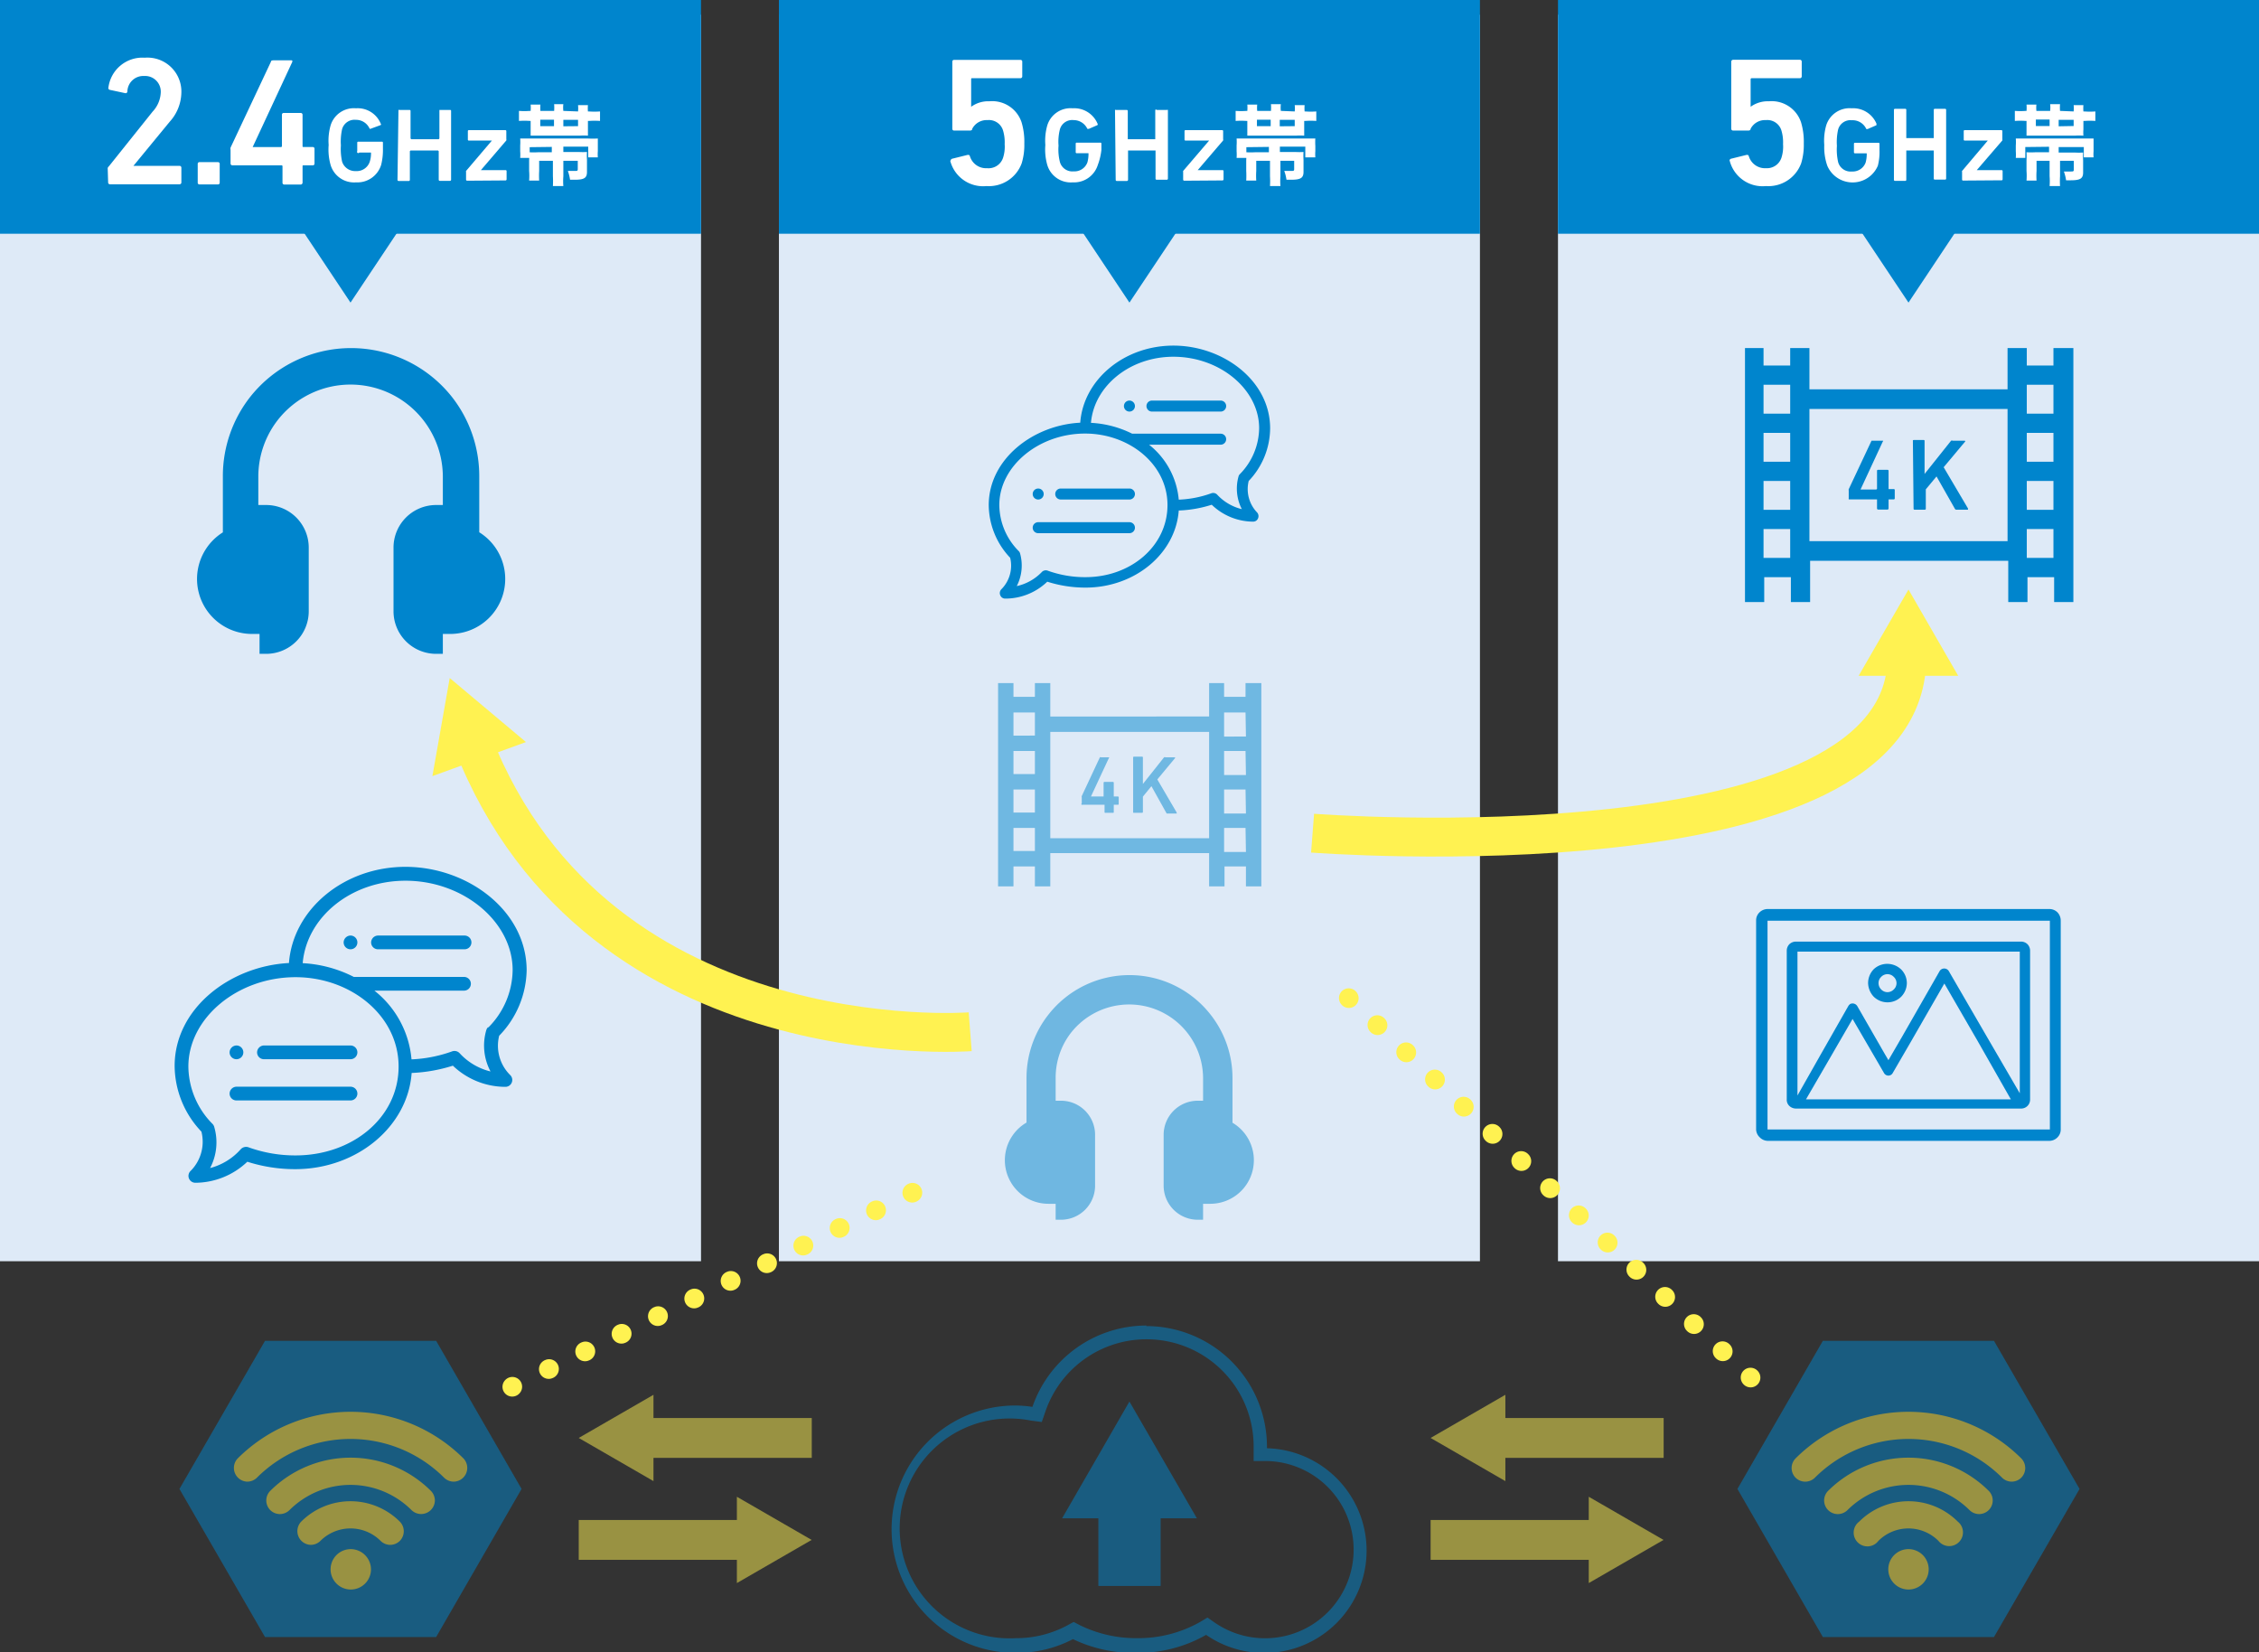
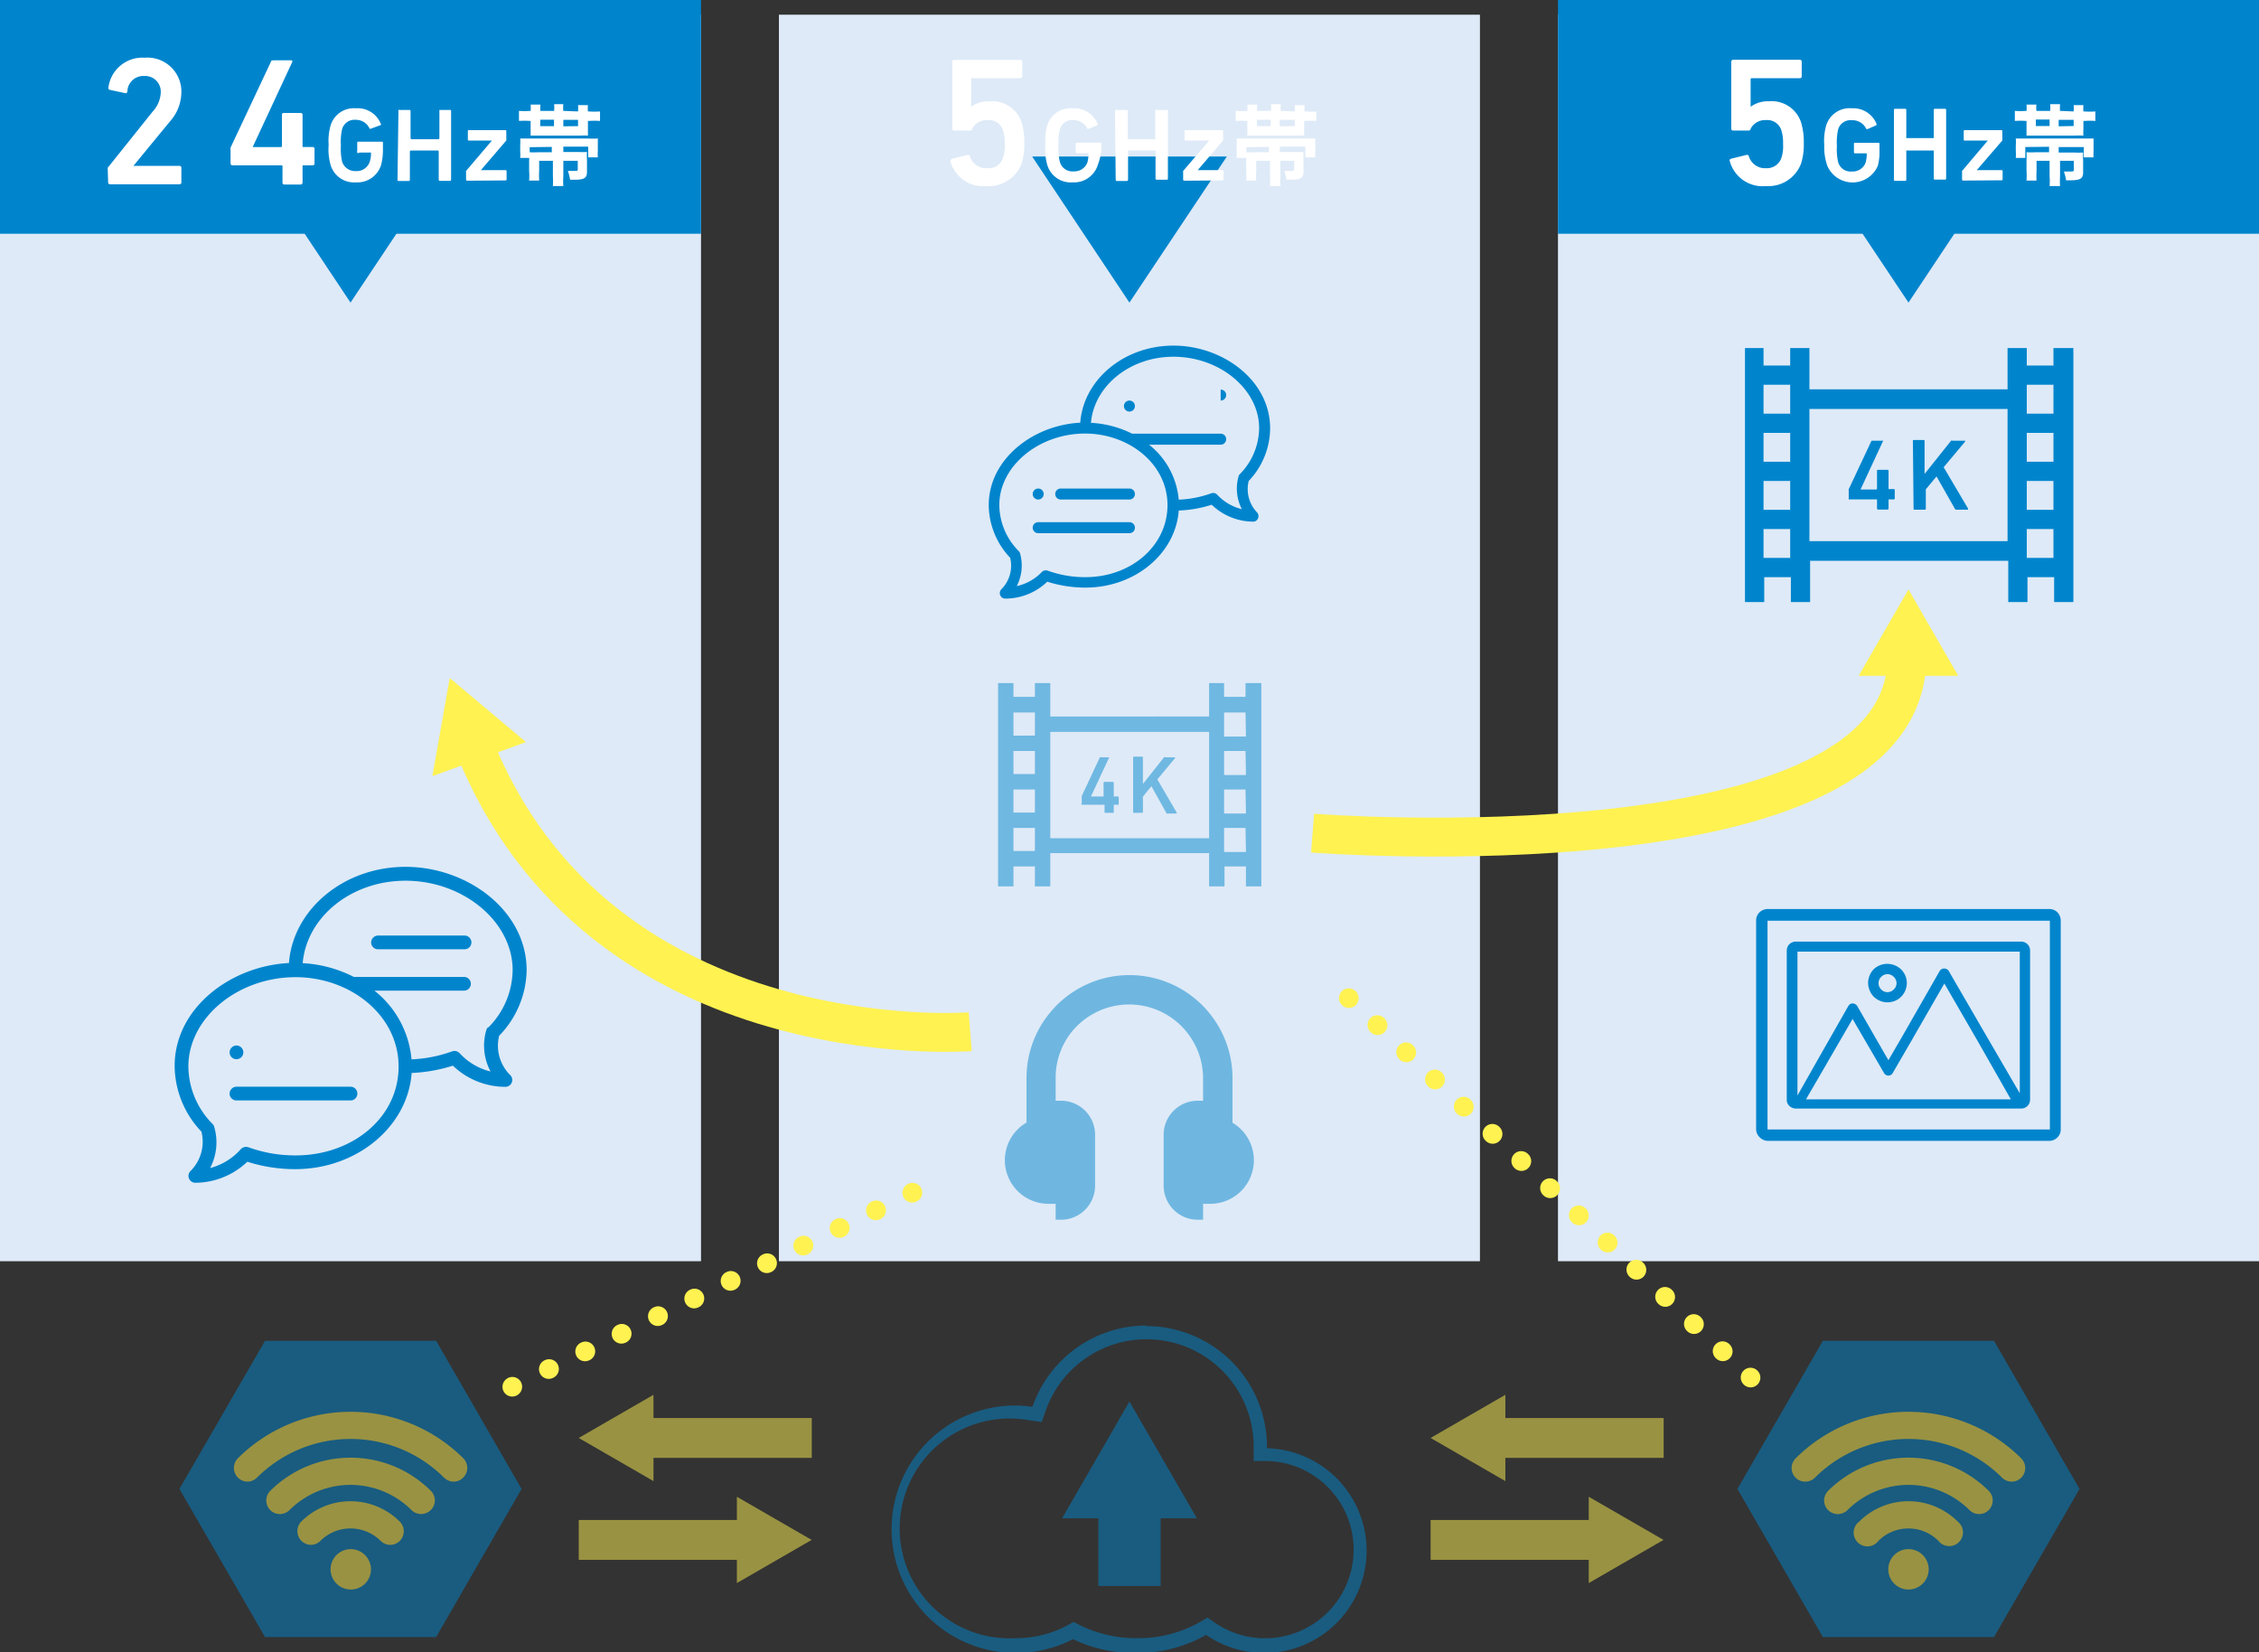
<svg xmlns="http://www.w3.org/2000/svg" viewBox="0 0 164.41 120.24">
  <rect x="0" y="0" width="164.41" height="120.24" fill="#333333" stroke="none" />
  <defs>
    <style>.cls-1,.cls-6{opacity:0.5;}.cls-2{fill:#fff251;}.cls-3{fill:#deeaf7;}.cls-4,.cls-6{fill:#0085cd;}.cls-5{fill:#fff;}.cls-10,.cls-7,.cls-8,.cls-9{fill:none;stroke:#fff251;}.cls-7{stroke-miterlimit:10;stroke-width:2.83px;}.cls-10,.cls-8,.cls-9{stroke-linecap:round;stroke-linejoin:round;stroke-width:1.42px;}.cls-9{stroke-dasharray:0.03 2.91;}.cls-10{stroke-dasharray:0.03 2.85;}</style>
  </defs>
  <g id="レイヤー_2" data-name="レイヤー 2">
    <g id="レイヤー_1-2" data-name="レイヤー 1">
      <g class="cls-1">
        <rect class="cls-2" x="46.4" y="103.19" width="12.68" height="2.9" />
        <polygon class="cls-2" points="42.12 104.64 47.56 107.78 47.56 101.5 42.12 104.64" />
        <rect class="cls-2" x="42.12" y="110.61" width="12.68" height="2.9" />
        <polygon class="cls-2" points="59.07 112.06 53.63 115.2 53.63 108.92 59.07 112.06" />
      </g>
      <g class="cls-1">
        <rect class="cls-2" x="108.4" y="103.19" width="12.68" height="2.9" />
        <polygon class="cls-2" points="104.12 104.64 109.56 107.78 109.56 101.5 104.12 104.64" />
        <rect class="cls-2" x="104.12" y="110.61" width="12.68" height="2.9" />
        <polygon class="cls-2" points="121.07 112.06 115.63 115.2 115.63 108.92 121.07 112.06" />
      </g>
      <rect class="cls-3" x="56.69" y="1.07" width="51.02" height="90.71" />
      <polygon class="cls-4" points="82.2 22.02 75.12 11.39 89.29 11.39 82.2 22.02" />
-       <rect class="cls-4" x="56.69" width="51.02" height="17.01" />
      <rect class="cls-3" y="1.07" width="51.02" height="90.71" />
      <polygon class="cls-4" points="25.51 22.02 18.43 11.39 32.6 11.39 25.51 22.02" />
      <rect class="cls-4" width="51.02" height="17.01" />
      <rect class="cls-3" x="113.39" y="1.07" width="51.02" height="90.71" />
      <polygon class="cls-4" points="138.9 22.02 131.81 11.39 145.98 11.39 138.9 22.02" />
      <rect class="cls-4" x="113.39" width="51.02" height="17.01" />
      <path class="cls-5" d="M69.19,11.71a.15.15,0,0,1,.11-.16l1.13-.28c.08,0,.13,0,.16.1a1.23,1.23,0,0,0,1.25.87A1.11,1.11,0,0,0,73,11.49a2.62,2.62,0,0,0,.12-1,3,3,0,0,0-.12-1,1.07,1.07,0,0,0-1.13-.75,1.18,1.18,0,0,0-1.11.63c0,.09-.07.13-.16.13H69.44a.12.12,0,0,1-.13-.13V4.49a.12.12,0,0,1,.13-.13h4.83a.12.12,0,0,1,.13.13V5.55a.13.13,0,0,1-.13.14H70.76c-.05,0-.08,0-.08.08v2h0a2.12,2.12,0,0,1,1.33-.4,2.25,2.25,0,0,1,2.34,1.53,4.92,4.92,0,0,1,.2,1.55,4.57,4.57,0,0,1-.19,1.43,2.54,2.54,0,0,1-2.56,1.66,2.47,2.47,0,0,1-2.65-1.87Z" />
      <path class="cls-5" d="M76.08,10.55a4.07,4.07,0,0,1,.14-1.42,1.77,1.77,0,0,1,1.85-1.25A1.84,1.84,0,0,1,79.88,9a.1.1,0,0,1,0,.1l-.64.28s-.09,0-.1,0a1.1,1.1,0,0,0-1-.64.93.93,0,0,0-1,.67,3.66,3.66,0,0,0-.1,1.19,3.7,3.7,0,0,0,.1,1.19.94.94,0,0,0,1,.68,1,1,0,0,0,1-.65,2.25,2.25,0,0,0,.08-.67s0,0,0,0h-.85a.07.07,0,0,1-.08-.08v-.61a.07.07,0,0,1,.08-.08h1.71a.07.07,0,0,1,.08.08v.45A4.47,4.47,0,0,1,79.9,12a1.81,1.81,0,0,1-1.83,1.27A1.78,1.78,0,0,1,76.22,12,4.1,4.1,0,0,1,76.08,10.55Z" />
      <path class="cls-5" d="M81.15,8A.07.07,0,0,1,81.22,8H82a.08.08,0,0,1,.08.08v2s0,.05,0,.05h2s0,0,0-.05V8A.07.07,0,0,1,84.19,8h.74A.07.07,0,0,1,85,8v5a.08.08,0,0,1-.08.08h-.74a.08.08,0,0,1-.08-.08V11s0-.05,0-.05h-2s0,0,0,.05v2.09a.09.09,0,0,1-.08.08h-.75a.08.08,0,0,1-.07-.08Z" />
      <path class="cls-5" d="M86.19,13.15a.08.08,0,0,1-.08-.08v-.56a.14.14,0,0,1,0-.07L88,10.23H86.29a.07.07,0,0,1-.08-.08V9.55a.07.07,0,0,1,.08-.08h2.65a.07.07,0,0,1,.08.08v.59a.11.11,0,0,1,0,.08l-1.85,2.16v0h1.8a.07.07,0,0,1,.08.07v.6a.08.08,0,0,1-.08.08Z" />
      <path class="cls-5" d="M94.23,8.11a2.32,2.32,0,0,0,0-.46h.72a2.61,2.61,0,0,0,0,.46H95a5.43,5.43,0,0,0,.8,0v.69a5.79,5.79,0,0,0-.8,0h-.08v.63c0,.2,0,.31,0,.44a4.49,4.49,0,0,0-.61,0H90.78c0-.16,0-.26,0-.47v-.6h-.06a5.63,5.63,0,0,0-.79,0V8.07a5.19,5.19,0,0,0,.79,0h.06a2.61,2.61,0,0,0,0-.46h.72a2.12,2.12,0,0,0,0,.46h1a2.93,2.93,0,0,0,0-.49h.72a2.09,2.09,0,0,0,0,.49Zm-3.52,2.6v.78H90a3.23,3.23,0,0,0,0-.48v-.42a3.58,3.58,0,0,0,0-.51c.21,0,.4,0,.71,0H95c.34,0,.52,0,.73,0a4.11,4.11,0,0,0,0,.53V11a3,3,0,0,0,0,.45H95v-.78H93.15v.39h1.12a5.08,5.08,0,0,0,.6,0,4.63,4.63,0,0,0,0,.57v.88c0,.44-.21.57-.91.57h-.33a3.33,3.33,0,0,0-.16-.64l.47,0c.21,0,.25,0,.25-.14V11.7h-1v1.13a4.29,4.29,0,0,0,0,.71h-.76a6.27,6.27,0,0,0,0-.72V11.7h-1v.74a5.48,5.48,0,0,0,0,.7h-.73a6.41,6.41,0,0,0,0-.7v-.78a5.09,5.09,0,0,0,0-.58,6.23,6.23,0,0,0,.65,0h1v-.39Zm1.77-2h-1v.47h1Zm1.75.47V8.72H93.14v.47Z" />
      <path class="cls-5" d="M7.84,12.29a.18.18,0,0,1,.07-.17l3.2-4a2.16,2.16,0,0,0,.59-1.39,1.14,1.14,0,0,0-1.21-1.2A1.16,1.16,0,0,0,9.27,6.67a.13.13,0,0,1-.15.11L8,6.54a.13.13,0,0,1-.11-.16A2.49,2.49,0,0,1,10.53,4.2,2.47,2.47,0,0,1,13.2,6.74a3.24,3.24,0,0,1-.85,2.12L9.71,12.07v0h3.36a.13.13,0,0,1,.13.14v1.06a.13.13,0,0,1-.13.14H8a.13.13,0,0,1-.13-.14Z" />
-       <path class="cls-5" d="M14.39,11.93a.12.12,0,0,1,.13-.13h1.34a.12.12,0,0,1,.13.13v1.36a.12.12,0,0,1-.13.13H14.52a.12.12,0,0,1-.13-.13Z" />
      <path class="cls-5" d="M16.78,11.9v-1a.38.38,0,0,1,0-.16l2.94-6.25c0-.08.09-.1.19-.1h1.26c.1,0,.12,0,.1.12l-2.88,6.19v0h2.05a.07.07,0,0,0,.08-.08V8.35a.12.12,0,0,1,.13-.13h1.23a.13.13,0,0,1,.14.13v2.27c0,.05,0,.08.08.08h.66a.12.12,0,0,1,.13.13V11.9a.12.12,0,0,1-.13.13h-.66c-.06,0-.08,0-.08.08v1.18a.14.14,0,0,1-.14.14H20.69a.13.13,0,0,1-.13-.14V12.11a.07.07,0,0,0-.08-.08H16.92A.13.13,0,0,1,16.78,11.9Z" />
      <path class="cls-5" d="M23.92,10.55a4.07,4.07,0,0,1,.14-1.42,1.77,1.77,0,0,1,1.85-1.25A1.81,1.81,0,0,1,27.71,9a.07.07,0,0,1,0,.1L27,9.36a.08.08,0,0,1-.1,0,1.08,1.08,0,0,0-1-.64.94.94,0,0,0-1,.67,4.16,4.16,0,0,0-.09,1.19,4.21,4.21,0,0,0,.09,1.19,1,1,0,0,0,1,.68,1,1,0,0,0,1-.65A1.92,1.92,0,0,0,27,11.1s0,0,0,0h-.85A.07.07,0,0,1,26,11v-.61a.07.07,0,0,1,.08-.08h1.71a.07.07,0,0,1,.08.08v.45A4.47,4.47,0,0,1,27.74,12a1.81,1.81,0,0,1-1.83,1.27A1.78,1.78,0,0,1,24.06,12,4.1,4.1,0,0,1,23.92,10.55Z" />
      <path class="cls-5" d="M29,8A.07.07,0,0,1,29.06,8h.75a.07.07,0,0,1,.07.08v2a0,0,0,0,0,.05.05h2a0,0,0,0,0,.05-.05V8A.07.07,0,0,1,32,8h.75a.07.07,0,0,1,.08.08v5a.08.08,0,0,1-.08.08H32a.08.08,0,0,1-.07-.08V11a0,0,0,0,0-.05-.05h-2a0,0,0,0,0-.05.05v2.09a.08.08,0,0,1-.07.08h-.75a.08.08,0,0,1-.08-.08Z" />
      <path class="cls-5" d="M34,13.15a.08.08,0,0,1-.08-.08v-.56a.14.14,0,0,1,0-.07l1.88-2.21H34.12a.07.07,0,0,1-.07-.08V9.55a.07.07,0,0,1,.07-.08h2.66a.07.07,0,0,1,.07.08v.59a.11.11,0,0,1,0,.08L35,12.38v0h1.8a.07.07,0,0,1,.07.07v.6a.08.08,0,0,1-.07.08Z" />
      <path class="cls-5" d="M42.07,8.11a2.32,2.32,0,0,0,0-.46h.72a2.61,2.61,0,0,0,0,.46h.07a5.5,5.5,0,0,0,.81,0v.69a5.88,5.88,0,0,0-.8,0h-.08v.63c0,.2,0,.31,0,.44a4.49,4.49,0,0,0-.61,0H38.62c0-.16,0-.26,0-.47v-.6h-.06a5.54,5.54,0,0,0-.79,0V8.07a5.11,5.11,0,0,0,.79,0h.06a2.61,2.61,0,0,0,0-.46h.71a3.76,3.76,0,0,0,0,.46h1a2.93,2.93,0,0,0,0-.49H41a2,2,0,0,0,0,.49Zm-3.52,2.6v.78h-.69a3.23,3.23,0,0,0,0-.48v-.42a3.58,3.58,0,0,0,0-.51c.2,0,.4,0,.71,0h4.22a7.2,7.2,0,0,0,.72,0c0,.15,0,.31,0,.53V11a2.81,2.81,0,0,0,0,.45h-.7v-.78H41v.39h1.12a5.08,5.08,0,0,0,.6,0,4.34,4.34,0,0,0,0,.57v.88c0,.44-.2.57-.9.57h-.33a3.33,3.33,0,0,0-.16-.64l.47,0c.21,0,.25,0,.25-.14V11.7H41v1.13a4.29,4.29,0,0,0,0,.71h-.76a6.27,6.27,0,0,0,0-.72V11.7h-1v.74a6.08,6.08,0,0,0,0,.7h-.73a4.39,4.39,0,0,0,0-.7v-.78a5.09,5.09,0,0,0,0-.58,6.23,6.23,0,0,0,.65,0h1v-.39Zm1.77-2h-1v.47h1Zm1.75.47V8.72H41v.47Z" />
      <path class="cls-5" d="M125.88,11.71a.14.14,0,0,1,.11-.16l1.13-.28c.08,0,.13,0,.16.1a1.23,1.23,0,0,0,1.25.87,1.11,1.11,0,0,0,1.12-.75,2.62,2.62,0,0,0,.12-1,3,3,0,0,0-.12-1,1.07,1.07,0,0,0-1.13-.75,1.18,1.18,0,0,0-1.11.63c0,.09-.07.13-.16.13h-1.11a.13.13,0,0,1-.14-.13V4.49a.14.14,0,0,1,.14-.14H131a.13.13,0,0,1,.13.14V5.55a.13.13,0,0,1-.13.14h-3.51s-.08,0-.08.08v2h0a2.14,2.14,0,0,1,1.34-.4,2.25,2.25,0,0,1,2.33,1.53,4.92,4.92,0,0,1,.2,1.55,4.57,4.57,0,0,1-.19,1.43,2.54,2.54,0,0,1-2.56,1.66,2.47,2.47,0,0,1-2.65-1.87Z" />
      <path class="cls-5" d="M132.77,10.55a4.07,4.07,0,0,1,.14-1.42,1.78,1.78,0,0,1,1.85-1.25A1.84,1.84,0,0,1,136.57,9s0,.09,0,.11l-.64.28c-.05,0-.09,0-.1,0a1.09,1.09,0,0,0-1.05-.64.93.93,0,0,0-1,.67,4.16,4.16,0,0,0-.09,1.19,4.21,4.21,0,0,0,.09,1.19.94.94,0,0,0,1,.68,1,1,0,0,0,1-.65,2.25,2.25,0,0,0,.08-.67s0,0,0,0h-.86a.08.08,0,0,1-.07-.08v-.61a.07.07,0,0,1,.07-.08h1.72a.07.07,0,0,1,.07.08v.45a4.06,4.06,0,0,1-.12,1.14,2,2,0,0,1-3.68,0A4.1,4.1,0,0,1,132.77,10.55Z" />
      <path class="cls-5" d="M137.84,8a.07.07,0,0,1,.07-.08h.75a.07.07,0,0,1,.08.08v2s0,.05,0,.05h2s0,0,0-.05V8a.07.07,0,0,1,.08-.08h.75a.07.07,0,0,1,.07.08v5a.07.07,0,0,1-.07.07h-.75a.07.07,0,0,1-.08-.07V11s0-.05,0-.05h-2s0,0,0,.05v2.09a.07.07,0,0,1-.08.07h-.75a.07.07,0,0,1-.07-.07Z" />
      <path class="cls-5" d="M142.88,13.14a.07.07,0,0,1-.08-.07v-.56a.09.09,0,0,1,0-.07l1.87-2.21H143a.07.07,0,0,1-.08-.08V9.55a.07.07,0,0,1,.08-.08h2.65a.07.07,0,0,1,.08.08v.59a.19.19,0,0,1,0,.08l-1.86,2.16v0h1.8a.07.07,0,0,1,.08.07v.6a.07.07,0,0,1-.08.07Z" />
      <path class="cls-5" d="M150.92,8.11a2.52,2.52,0,0,0,0-.46h.71a2.83,2.83,0,0,0,0,.46h.07a5.35,5.35,0,0,0,.8,0v.69a5.72,5.72,0,0,0-.79,0h-.08v.63a2.76,2.76,0,0,0,0,.44,4.66,4.66,0,0,0-.62,0h-3.52c0-.16,0-.26,0-.47v-.6h-.05a5.79,5.79,0,0,0-.8,0V8.07a5.26,5.26,0,0,0,.8,0h.05a2.61,2.61,0,0,0,0-.46h.72a2.06,2.06,0,0,0,0,.46h1a2.14,2.14,0,0,0,0-.49h.72a2.85,2.85,0,0,0,0,.49ZM147.4,10.7v.79h-.69a3.23,3.23,0,0,0,0-.48v-.42a3.58,3.58,0,0,0,0-.51c.21,0,.4,0,.71,0h4.22c.34,0,.52,0,.73,0,0,.15,0,.31,0,.53V11a2.81,2.81,0,0,0,0,.45h-.71V10.7h-1.83v.4H151a5.26,5.26,0,0,0,.61,0,4.34,4.34,0,0,0,0,.57v.88c0,.44-.21.57-.91.57h-.33a3.33,3.33,0,0,0-.16-.64l.47,0c.21,0,.25,0,.25-.14V11.7h-1v1.13a5.79,5.79,0,0,0,0,.71h-.76a4.59,4.59,0,0,0,0-.72V11.7h-.95v.74a5.48,5.48,0,0,0,0,.7h-.73a4.59,4.59,0,0,0,0-.7v-.78a5.24,5.24,0,0,0,0-.58,6.13,6.13,0,0,0,.64,0h1v-.4Zm1.77-2h-1v.47h1Zm1.75.47V8.72h-1.09v.47Z" />
-       <path class="cls-4" d="M34.88,38.74V34.69a9.33,9.33,0,0,0-2-5.82h0a9.36,9.36,0,0,0-14.66,0h0a9.33,9.33,0,0,0-2,5.82v4.05a4,4,0,0,0,2,7.39h.67v1.45h.48a3.1,3.1,0,0,0,3.1-3.09V39.85a3.1,3.1,0,0,0-3.1-3.1H18.8V34.69a6.71,6.71,0,0,1,1.27-3.93h0a6.72,6.72,0,0,1,12.16,3.93v2.06h-.49a3.1,3.1,0,0,0-3.1,3.1v4.64a3.1,3.1,0,0,0,3.1,3.09h.49V46.13h.66a4,4,0,0,0,2-7.39Z" />
      <path class="cls-6" d="M89.7,81.69V78.45a7.45,7.45,0,0,0-1.63-4.66h0a7.49,7.49,0,0,0-11.73,0h0a7.45,7.45,0,0,0-1.63,4.66v3.24A3.17,3.17,0,0,0,76.3,87.6h.53v1.16h.39a2.48,2.48,0,0,0,2.48-2.48V82.57a2.48,2.48,0,0,0-2.48-2.47h-.39V78.45a5.33,5.33,0,0,1,1-3.14h0a5.38,5.38,0,0,1,9.73,3.14V80.1h-.39a2.48,2.48,0,0,0-2.48,2.47v3.71a2.48,2.48,0,0,0,2.48,2.48h.39V87.6h.53a3.17,3.17,0,0,0,1.59-5.91Z" />
      <path class="cls-4" d="M82.2,29.15a.4.4,0,0,0,0,.8.4.4,0,0,0,0-.8Z" />
      <path class="cls-4" d="M75.56,36.35a.4.4,0,1,0,0-.8.4.4,0,0,0,0,.8Z" />
      <path class="cls-4" d="M85.4,25.15c-3.6,0-6.55,2.49-6.78,5.61-3.43.17-6.66,2.65-6.66,6a5.64,5.64,0,0,0,1.56,3.83,2.43,2.43,0,0,1-.64,2.29.4.4,0,0,0-.08.44.38.38,0,0,0,.36.24,4.4,4.4,0,0,0,3.06-1.23,9.2,9.2,0,0,0,2.78.43c3.61,0,6.56-2.48,6.79-5.61a8.91,8.91,0,0,0,2.4-.42,4.37,4.37,0,0,0,3,1.23.38.38,0,0,0,.37-.24.4.4,0,0,0-.08-.44A2.46,2.46,0,0,1,90.88,35a5.59,5.59,0,0,0,1.56-3.83C92.44,27.68,89,25.15,85.4,25.15ZM79,42a8,8,0,0,1-2.74-.47.4.4,0,0,0-.44.1A3.6,3.6,0,0,1,74,42.65a3.27,3.27,0,0,0,.24-2.38.37.37,0,0,0-.1-.17,4.81,4.81,0,0,1-1.41-3.35c0-2.82,2.86-5.2,6.24-5.2,3.2,0,6,2.22,6,5.2S82.31,42,79,42ZM90.24,34.5a.37.37,0,0,0-.1.17,3.27,3.27,0,0,0,.24,2.38A3.6,3.6,0,0,1,88.59,36a.4.4,0,0,0-.44-.1,7.85,7.85,0,0,1-2.36.46,5.75,5.75,0,0,0-2.16-4h5.21a.4.4,0,0,0,0-.8H82.4a7.58,7.58,0,0,0-3-.79c.23-2.68,2.83-4.81,6-4.81,3.39,0,6.24,2.38,6.24,5.2A4.84,4.84,0,0,1,90.24,34.5Z" />
      <path class="cls-4" d="M82.2,35.55h-5a.4.4,0,1,0,0,.8h5a.4.4,0,0,0,0-.8Z" />
      <path class="cls-4" d="M82.2,38H75.56a.4.4,0,0,0,0,.8H82.2a.4.4,0,0,0,0-.8Z" />
-       <path class="cls-4" d="M88.84,29.15h-5a.4.4,0,1,0,0,.8h5a.4.4,0,0,0,0-.8Z" />
-       <path class="cls-4" d="M25.51,68.08a.51.51,0,0,0-.5.5.5.5,0,0,0,.5.5.5.5,0,0,0,.5-.5A.5.5,0,0,0,25.51,68.08Z" />
+       <path class="cls-4" d="M88.84,29.15h-5h5a.4.4,0,0,0,0-.8Z" />
      <path class="cls-4" d="M17.21,77.08a.5.5,0,0,0,.5-.5.5.5,0,0,0-.5-.5.51.51,0,0,0-.5.5A.5.5,0,0,0,17.21,77.08Z" />
      <path class="cls-4" d="M29.51,63.08c-4.5,0-8.19,3.11-8.48,7-4.29.22-8.32,3.31-8.32,7.49a7,7,0,0,0,1.95,4.78,3,3,0,0,1-.8,2.87.5.5,0,0,0,.35.85A5.52,5.52,0,0,0,18,84.54a11.43,11.43,0,0,0,3.48.54c4.5,0,8.2-3.1,8.48-7a11.52,11.52,0,0,0,3-.53,5.54,5.54,0,0,0,3.82,1.54.5.5,0,0,0,.36-.85,3,3,0,0,1-.81-2.87,7,7,0,0,0,2-4.78C38.31,66.24,34,63.08,29.51,63.08Zm-8,21a10,10,0,0,1-3.42-.59.53.53,0,0,0-.56.13A4.49,4.49,0,0,1,15.29,85a4,4,0,0,0,.3-3,.5.5,0,0,0-.12-.21,6,6,0,0,1-1.76-4.18c0-3.52,3.57-6.5,7.8-6.5,4,0,7.5,2.78,7.5,6.5S25.65,84.08,21.51,84.08Zm14-9.32a.5.5,0,0,0-.12.21,4,4,0,0,0,.31,3,4.48,4.48,0,0,1-2.25-1.33.51.51,0,0,0-.55-.13,9.84,9.84,0,0,1-2.95.58,7.15,7.15,0,0,0-2.7-5h6.52a.5.5,0,0,0,.5-.5.5.5,0,0,0-.5-.5H25.75a9.25,9.25,0,0,0-3.72-1c.29-3.36,3.53-6,7.48-6,4.23,0,7.8,3,7.8,6.5A6,6,0,0,1,35.55,74.76Z" />
-       <path class="cls-4" d="M25.51,76.08h-6.3a.51.51,0,0,0-.5.5.5.5,0,0,0,.5.5h6.3a.5.5,0,0,0,.5-.5A.5.5,0,0,0,25.51,76.08Z" />
      <path class="cls-4" d="M25.51,79.08h-8.3a.51.51,0,0,0-.5.5.5.5,0,0,0,.5.5h8.3a.5.5,0,0,0,.5-.5A.5.5,0,0,0,25.51,79.08Z" />
      <path class="cls-4" d="M33.81,68.08h-6.3a.51.51,0,0,0-.5.5.5.5,0,0,0,.5.5h6.3a.5.5,0,0,0,.5-.5A.5.5,0,0,0,33.81,68.08Z" />
      <path class="cls-4" d="M149.74,66.39a.83.83,0,0,0-.58-.24H128.64a.85.85,0,0,0-.58.24.8.8,0,0,0-.25.58V82.19a.82.82,0,0,0,.27.58.83.83,0,0,0,.58.25h20.5a.83.83,0,0,0,.58-.25.8.8,0,0,0,.24-.58V67A.87.87,0,0,0,149.74,66.39Zm-.51,15.8s0,0,0,0,0,0-.05,0H128.64s0,0,0,0a.07.07,0,0,1,0,0V67h0s0,0,0,0l0,0h20.5l.05,0a.12.12,0,0,1,0,0V82.19Z" />
      <path class="cls-4" d="M147.56,68.71a.67.67,0,0,0-.48-.19H130.72a.7.7,0,0,0-.49.19.68.68,0,0,0-.19.49V80a.61.61,0,0,0,.19.48.7.7,0,0,0,.49.19h16.36a.65.65,0,0,0,.67-.67V69.2A.68.68,0,0,0,147.56,68.71ZM141.51,80v0H131.44l1.7-2.93,1.69-2.92,1.7,2.92v0l.58,1a.39.39,0,0,0,.14.15.36.36,0,0,0,.51-.15l1.33-2.29,2.42-4.21,2.42,4.18v0L146.35,80Zm5.52-.39-2.45-4.21v0l-2.75-4.74a.39.39,0,0,0-.66,0l-2.73,4.77-1,1.72-.27-.46v0l-2-3.48a.4.4,0,0,0-.51-.15.51.51,0,0,0-.14.15l-2,3.51-1.7,3V69.25H147V79.58Z" />
      <path class="cls-4" d="M138.37,70.55a1.47,1.47,0,0,0-1-.41,1.43,1.43,0,0,0-1,.39l0,0a1.45,1.45,0,0,0-.41,1,1.5,1.5,0,0,0,.41,1,1.44,1.44,0,0,0,1,.41,1.41,1.41,0,0,0,1-.41,1.44,1.44,0,0,0,.41-1A1.41,1.41,0,0,0,138.37,70.55ZM137.83,72a.63.63,0,0,1-.92,0,.65.65,0,0,1-.19-.45.61.61,0,0,1,.19-.46.63.63,0,0,1,.92,0,.62.62,0,0,1,0,.91Z" />
      <path class="cls-4" d="M149.45,25.33V26.6h-1.94V25.33h-1.4v3H131.69v-3h-1.4V26.6h-1.94V25.33H127V43.81h1.4V42h1.94v1.81h1.4v-3h14.42v3h1.4V42h1.94v1.81h1.4V25.33ZM130.29,40.6h-1.94V38.5h1.94Zm0-3.5h-1.94V35h1.94Zm0-3.5h-1.94V31.5h1.94Zm0-3.5h-1.94V28h1.94Zm15.82,9.28H131.69V29.76h14.42Zm3.34,1.22h-1.94V38.5h1.94Zm0-3.5h-1.94V35h1.94Zm0-3.5h-1.94V31.5h1.94Zm0-3.5h-1.94V28h1.94Z" />
      <path class="cls-4" d="M134.55,36.27v-.58a.2.2,0,0,1,0-.09l1.66-3.53s.05,0,.1,0h.72s.07,0,0,.06l-1.62,3.49v0h1.15a0,0,0,0,0,.05-.05V34.27a.07.07,0,0,1,.08-.08h.69a.07.07,0,0,1,.07.08v1.27a0,0,0,0,0,0,.05h.37a.07.07,0,0,1,.08.08v.6a.07.07,0,0,1-.08.07h-.37a0,0,0,0,0,0,0v.66a.08.08,0,0,1-.07.08h-.69a.08.08,0,0,1-.08-.08v-.66a0,0,0,0,0-.05,0h-2A.07.07,0,0,1,134.55,36.27Z" />
      <path class="cls-4" d="M139.22,32.09c0-.05,0-.07.08-.07H140a.06.06,0,0,1,.07.07v2.4L142,32.07a.15.15,0,0,1,.12,0H143a.05.05,0,0,1,0,.09L141.46,34l1.77,3c0,.05,0,.09,0,.09h-.84a.11.11,0,0,1-.11-.06l-1.34-2.36-.78.94v1.4a.07.07,0,0,1-.07.08h-.74a.07.07,0,0,1-.08-.08Z" />
      <g class="cls-1">
        <path class="cls-4" d="M90.65,49.71v1H89.09v-1H88v2.43H76.44V49.71H75.32v1H73.76v-1H72.64V64.5h1.12V63.05h1.56V64.5h1.12V62.08H88V64.5h1.12V63.05h1.56V64.5h1.12V49.71ZM75.32,61.93H73.76V60.25h1.56Zm0-2.8H73.76V57.45h1.56Zm0-2.8H73.76V54.65h1.56Zm0-2.8H73.76V51.85h1.56ZM88,61H76.44V53.26H88Zm2.68,1H89.09V60.25h1.56Zm0-2.8H89.09V57.45h1.56Zm0-2.8H89.09V54.65h1.56Zm0-2.8H89.09V51.85h1.56Z" />
        <path class="cls-4" d="M78.73,58.46V58a.08.08,0,0,1,0-.07l1.32-2.82a.07.07,0,0,1,.08,0h.57s.06,0,0,.06l-1.3,2.79h.92s0,0,0,0v-1a.06.06,0,0,1,.06-.06H81a.06.06,0,0,1,.06.06v1s0,0,0,0h.3a.06.06,0,0,1,.06.06v.48a.05.05,0,0,1-.06.06h-.3a0,0,0,0,0,0,0v.53a.05.05,0,0,1-.06.06h-.55a.05.05,0,0,1-.06-.06v-.53s0,0,0,0h-1.6A.05.05,0,0,1,78.73,58.46Z" />
        <path class="cls-4" d="M82.47,55.12a.06.06,0,0,1,.06-.06h.59a.06.06,0,0,1,.06.06v1.93l1.54-1.94a.1.1,0,0,1,.1,0h.68s.06,0,0,.08l-1.27,1.53,1.41,2.41s0,.07,0,.07H85s-.06,0-.09,0L83.8,57.21l-.62.76v1.12a.06.06,0,0,1-.06.06h-.59a.05.05,0,0,1-.06-.06Z" />
      </g>
      <g class="cls-1">
        <polygon class="cls-4" points="31.74 97.57 19.29 97.57 13.06 108.35 19.29 119.13 31.74 119.13 37.96 108.35 31.74 97.57" />
        <path class="cls-2" d="M25.51,112.73A1.47,1.47,0,1,0,27,114.2,1.48,1.48,0,0,0,25.51,112.73Z" />
        <path class="cls-2" d="M29.1,110.73a5.08,5.08,0,0,0-7.18,0,1,1,0,0,0,.7,1.69,1,1,0,0,0,.7-.29,3.1,3.1,0,0,1,4.38,0,1,1,0,0,0,.7.29,1,1,0,0,0,.7-.29A1,1,0,0,0,29.1,110.73Z" />
        <path class="cls-2" d="M33.73,106.13a11.64,11.64,0,0,0-16.43,0,1,1,0,0,0,.7,1.69,1,1,0,0,0,.7-.29,9.64,9.64,0,0,1,13.62,0,1,1,0,0,0,.7.29,1,1,0,0,0,.71-1.69Z" />
        <path class="cls-2" d="M31.36,108.49a8.28,8.28,0,0,0-11.69,0,1,1,0,0,0-.29.7,1,1,0,0,0,.29.7,1,1,0,0,0,.7.29,1,1,0,0,0,.7-.29,6.29,6.29,0,0,1,8.88,0,1,1,0,0,0,1.7-.7A1,1,0,0,0,31.36,108.49Z" />
      </g>
      <g class="cls-1">
        <polygon class="cls-4" points="145.12 97.57 132.67 97.57 126.45 108.35 132.67 119.13 145.12 119.13 151.35 108.35 145.12 97.57" />
        <path class="cls-2" d="M138.89,112.73a1.47,1.47,0,1,0,1.48,1.47A1.47,1.47,0,0,0,138.89,112.73Z" />
        <path class="cls-2" d="M142.49,110.73a5.08,5.08,0,0,0-7.18,0,1,1,0,1,0,1.4,1.4,3.09,3.09,0,0,1,4.37,0,1,1,0,1,0,1.41-1.4Z" />
        <path class="cls-2" d="M147.11,106.13a11.64,11.64,0,0,0-16.43,0,1,1,0,0,0,0,1.4,1,1,0,0,0,1.41,0,9.64,9.64,0,0,1,13.62,0,1,1,0,0,0,.7.29,1,1,0,0,0,.7-.29A1,1,0,0,0,147.11,106.13Z" />
        <path class="cls-2" d="M144.74,108.49a8.28,8.28,0,0,0-11.69,0,1,1,0,0,0-.29.7,1,1,0,0,0,.29.7,1,1,0,0,0,1.41,0,6.29,6.29,0,0,1,8.88,0,1,1,0,0,0,.7.29,1,1,0,0,0,.7-.29,1,1,0,0,0,.29-.7A1,1,0,0,0,144.74,108.49Z" />
      </g>
      <g class="cls-1">
        <polygon class="cls-4" points="87.11 110.49 82.2 101.99 77.3 110.49 79.94 110.49 79.94 115.41 84.47 115.41 84.47 110.49 87.11 110.49" />
        <path class="cls-4" d="M83.46,97.46a7.79,7.79,0,0,1,7.78,7.77v1.09l1,0a6.45,6.45,0,1,1-3.83,11.76l-.53-.37-.55.33a9.14,9.14,0,0,1-4.58,1.17,9.31,9.31,0,0,1-4.15-.94l-.46-.24-.46.25a7.84,7.84,0,0,1-3.73.93A8,8,0,1,1,75,103.37l.82.11.27-.78a7.77,7.77,0,0,1,7.34-5.24m0-1a8.78,8.78,0,0,0-8.29,5.92,8.66,8.66,0,0,0-1.25-.1,9,9,0,0,0,0,18,8.86,8.86,0,0,0,4.2-1,10.22,10.22,0,0,0,4.6,1,10,10,0,0,0,5.09-1.31,7.45,7.45,0,1,0,4.43-13.58v-.11a8.79,8.79,0,0,0-8.78-8.78Z" />
      </g>
      <path class="cls-7" d="M95.53,60.63s43.63,3.37,43.25-13" />
      <path class="cls-7" d="M70.61,75.08S42.61,77.25,34,52.92" />
      <polygon class="cls-2" points="138.9 42.9 135.27 49.18 142.52 49.18 138.9 42.9" />
      <polygon class="cls-2" points="32.73 49.34 31.47 56.48 38.28 54 32.73 49.34" />
      <line class="cls-8" x1="66.41" y1="86.79" x2="66.39" y2="86.8" />
      <line class="cls-9" x1="63.77" y1="88.07" x2="38.6" y2="100.28" />
      <line class="cls-8" x1="37.29" y1="100.91" x2="37.28" y2="100.92" />
      <line class="cls-8" x1="98.16" y1="72.63" x2="98.17" y2="72.64" />
      <line class="cls-10" x1="100.24" y1="74.59" x2="126.36" y2="99.26" />
      <line class="cls-8" x1="127.4" y1="100.24" x2="127.41" y2="100.25" />
    </g>
  </g>
</svg>